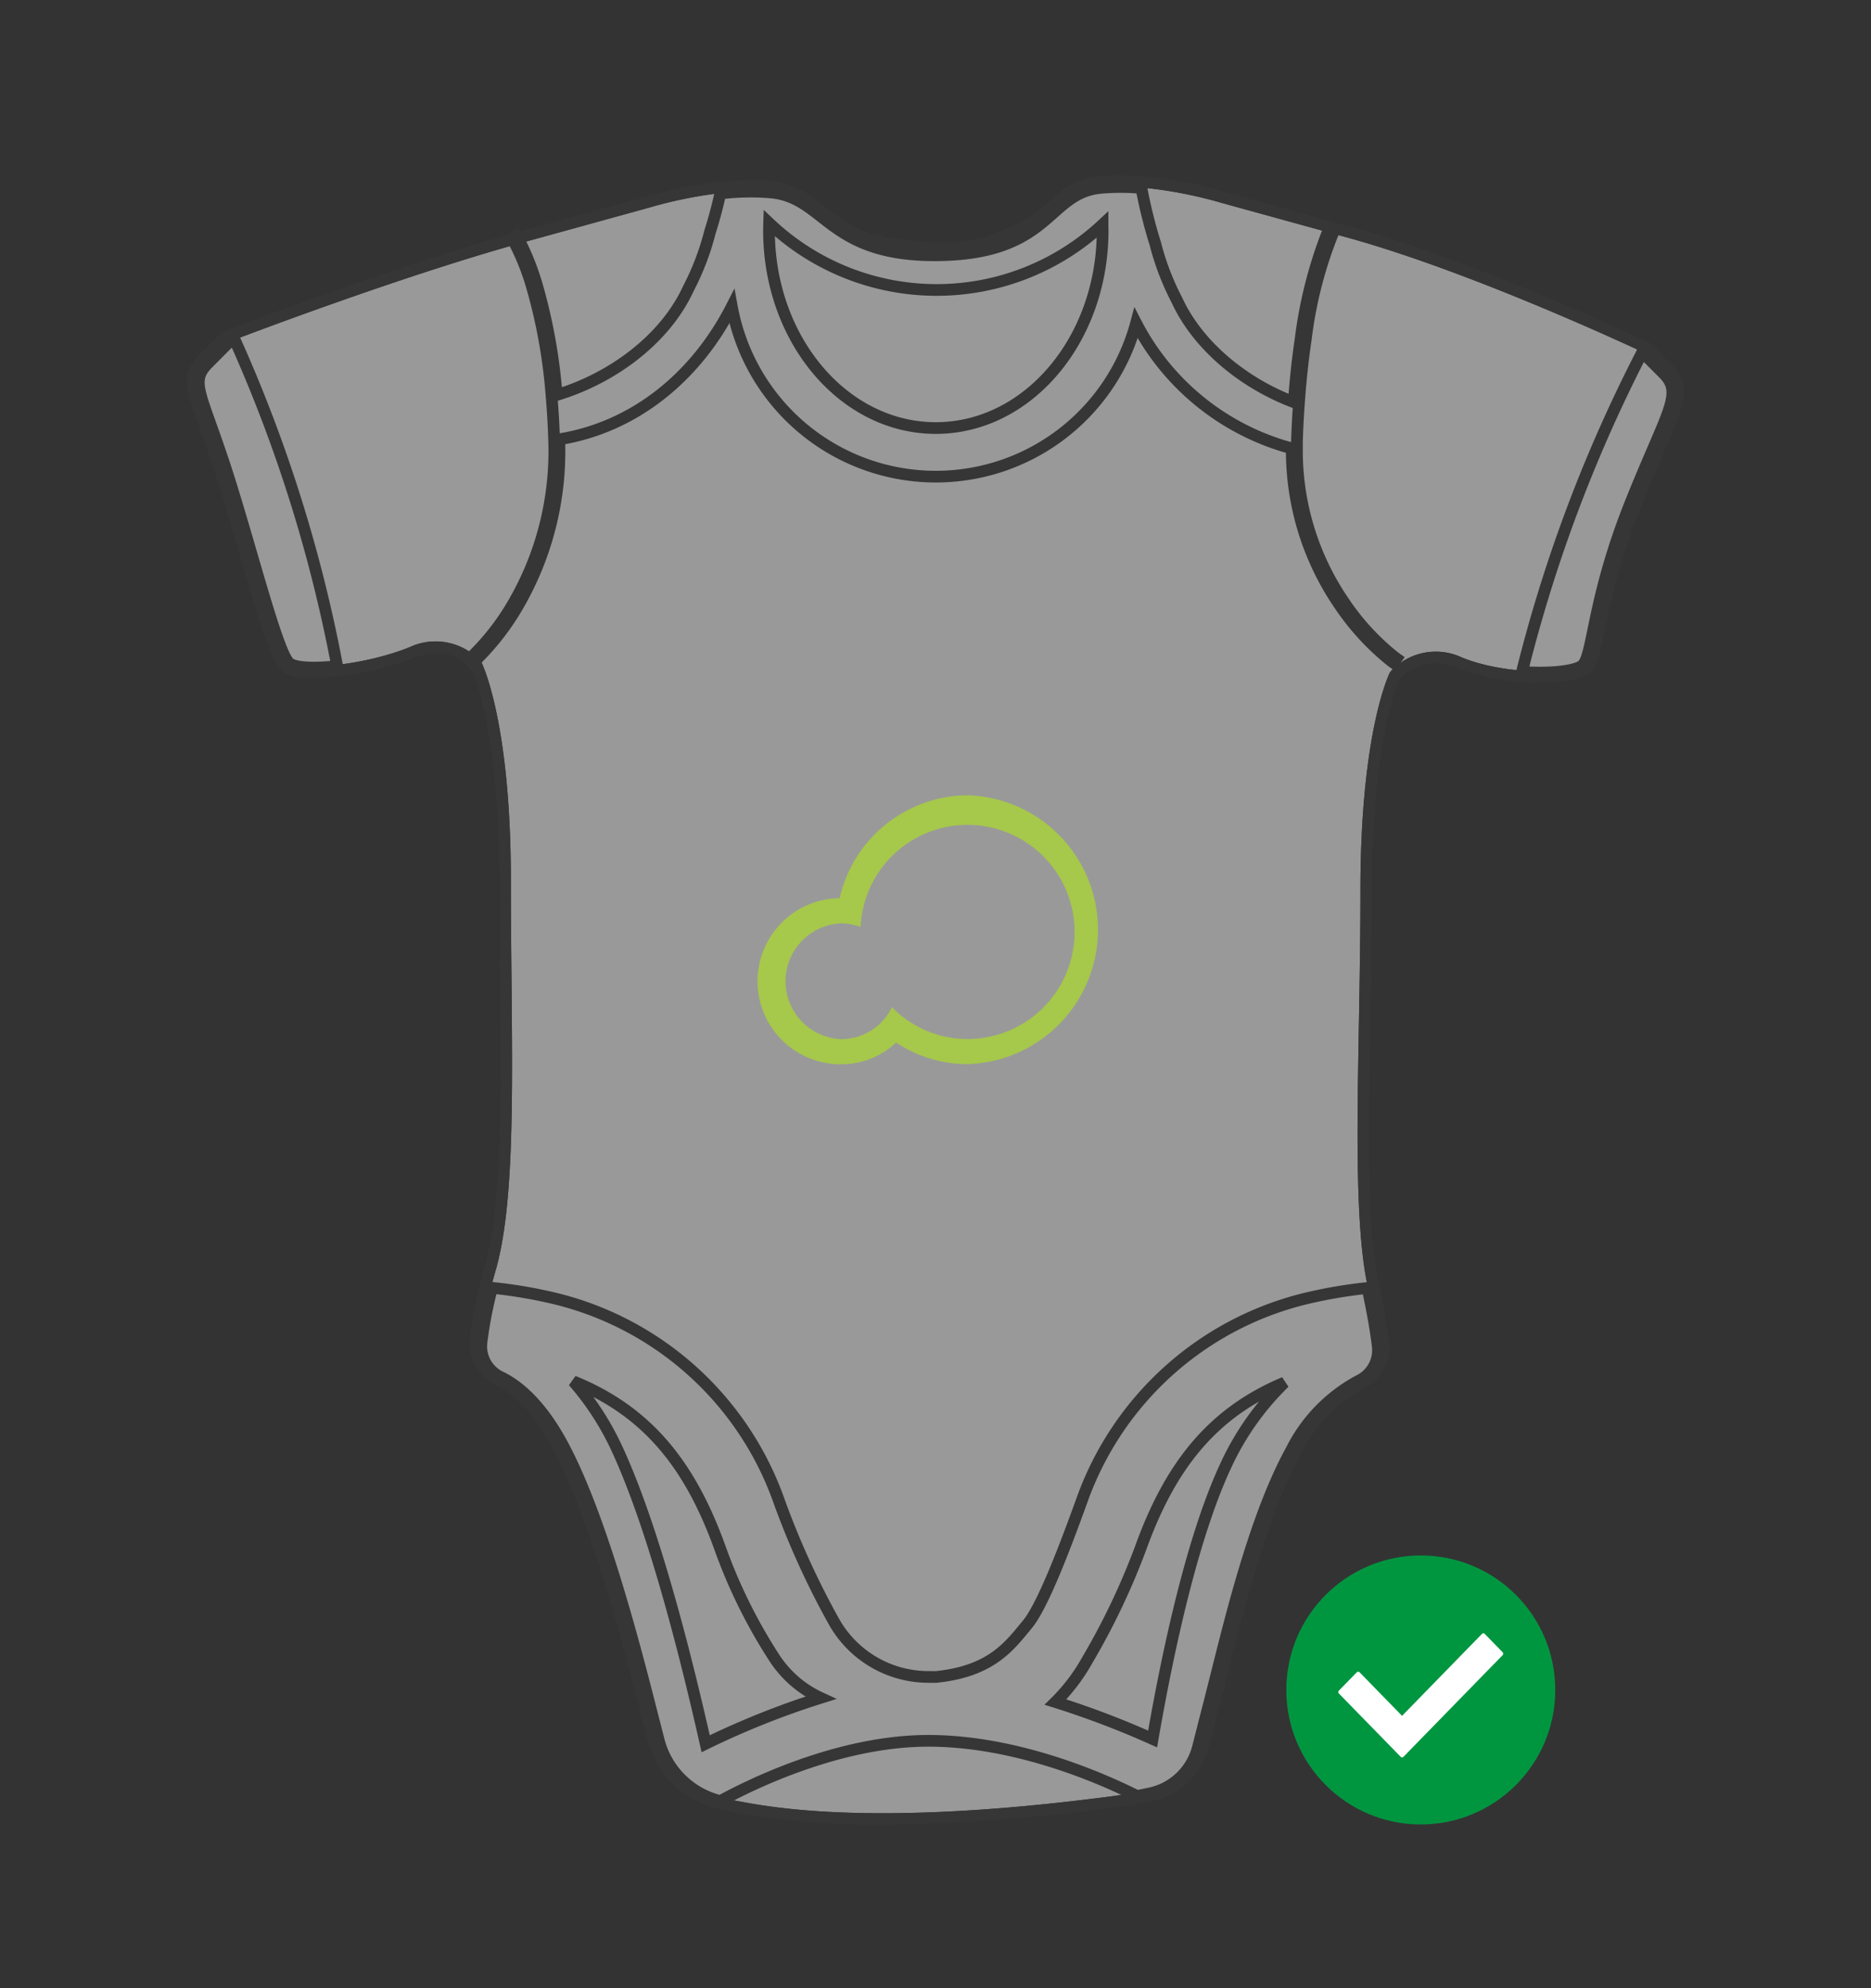
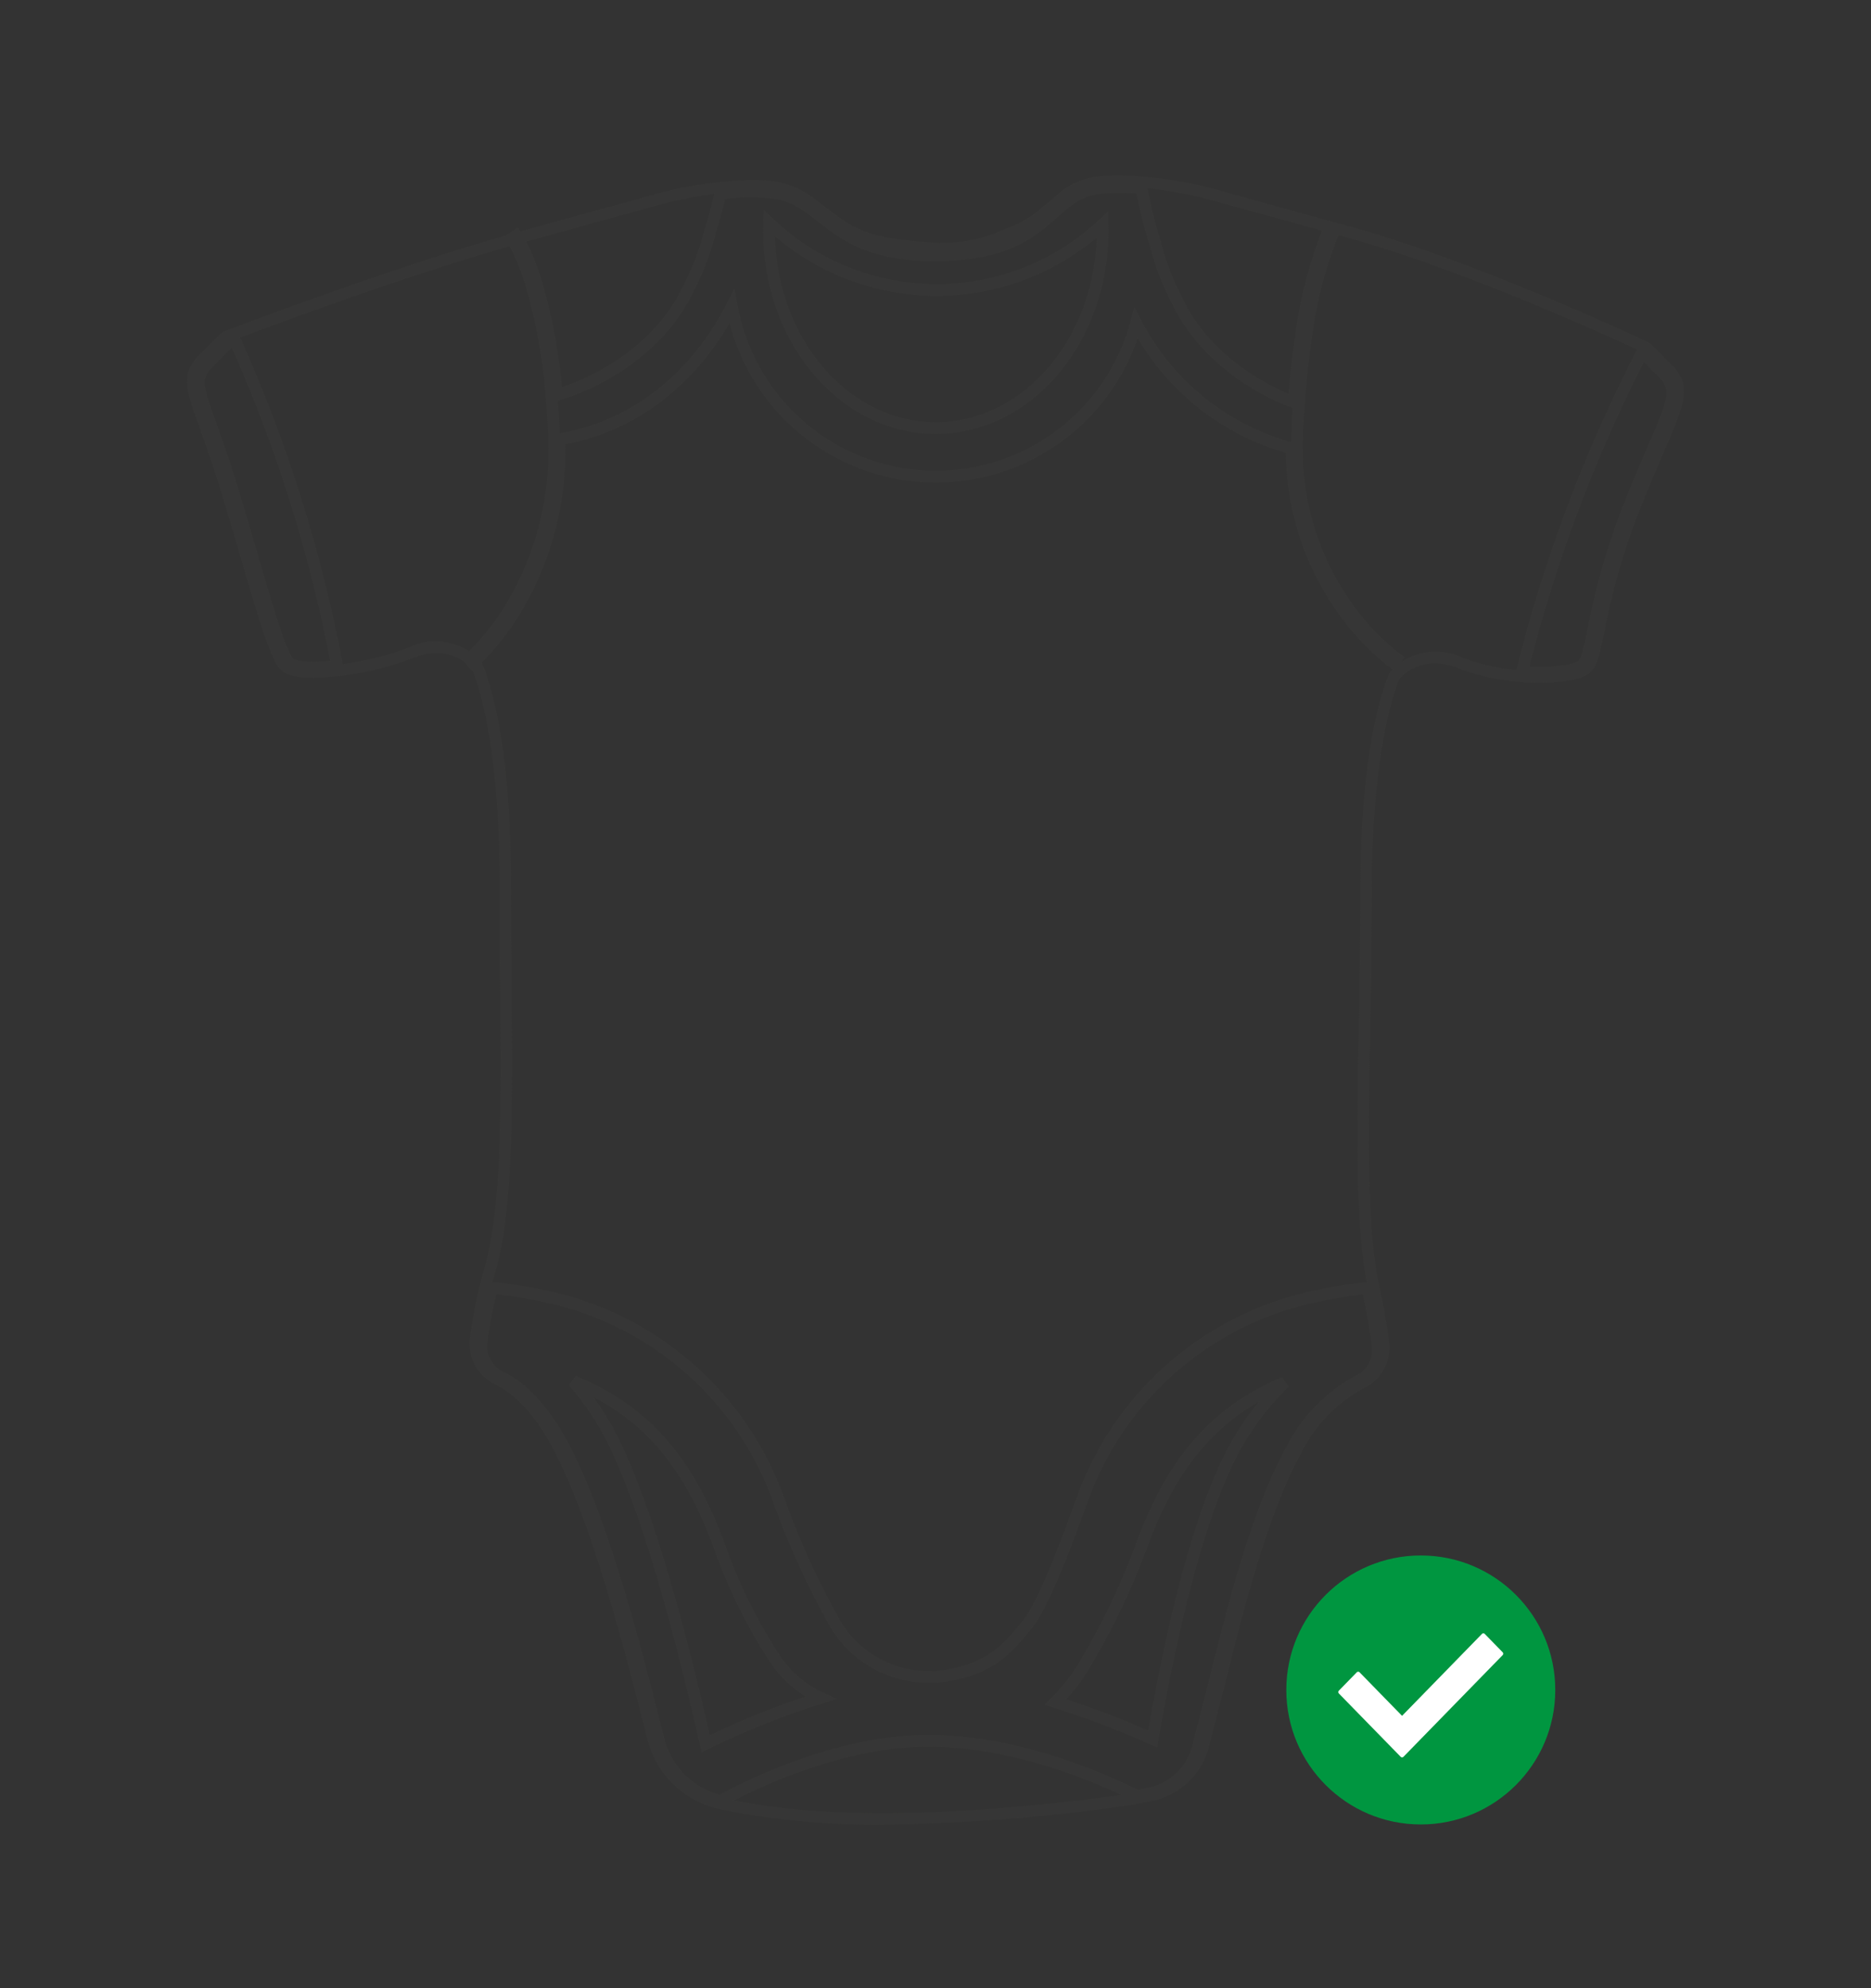
<svg xmlns="http://www.w3.org/2000/svg" id="RCL" width="160" height="170" viewBox="0 0 160 170">
  <rect x="0" y="0" width="160" height="170" fill="#333333" stroke="none" />
  <defs>
    <style>
      .cls-1 {
        opacity: 0.5;
      }

      .cls-2 {
        fill: #fff;
      }

      .cls-2, .cls-3, .cls-4, .cls-5 {
        fill-rule: evenodd;
      }

      .cls-3 {
        fill: #3a3a39;
      }

      .cls-4 {
        fill: none;
        stroke: #3a3a39;
        stroke-width: 1px;
      }

      .cls-5 {
        fill: #a6c84b;
      }

      .cls-6 {
        fill: #009640;
      }
    </style>
  </defs>
  <g id="ROMPER_svg50" class="cls-1">
-     <path id="omlijn" class="cls-2" d="M139.435,42.925c-3.306,8.251-3.183,13.094-4.131,13.869s-6.322,1.014-10.273-.568a5.24,5.24,0,0,0-6.164,1.25s-2.529,4.919-2.529,18.68-0.856,27.023.637,33.924c0.46,2.128.712,3.688,0.849,4.8a2.877,2.877,0,0,1-1.606,2.935,13.66,13.66,0,0,0-5.8,5.962c-3.319,6.011-5.483,15.612-6.906,21.148-0.467,1.817-.814,3.173-1.071,4.176a5.369,5.369,0,0,1-4.028,3.914c-0.927.208-2.1,0.418-3.594,0.609-6.164.791-20.1,2.4-30.585,0.585-0.936-.162-1.748-0.319-2.453-0.468a7.186,7.186,0,0,1-5.473-5.246c-0.21-.821-0.463-1.806-0.766-2.986-1.422-5.535-4.267-16.449-7.586-22.46-1.9-3.435-3.846-4.907-5.167-5.537a2.888,2.888,0,0,1-1.647-2.908,38.616,38.616,0,0,1,1.282-6.106c1.9-6.8,1.264-19.455,1.264-33.216S41.159,56.6,41.159,56.6A5.24,5.24,0,0,0,35,55.349c-3.951,1.582-9.325,2.025-10.273,1.249s-2.872-8.294-4.89-14.848c-2.519-8.181-3.8-9.02-2.064-10.76l1.739-1.74s14.382-5.536,25.287-8.541L55.7,17.7s5.69-1.74,10.273-1.265,4.846,5.355,13.924,5.355c9.966,0,9.589-5.272,14.157-5.745,4.583-.475,10.273,1.265,10.273,1.265l10.905,3.005c10.905,3.005,25.287,9.808,25.287,9.808l1.739,1.74C144,33.608,142.62,34.98,139.435,42.925Z" />
    <path id="binnenkleur" class="cls-3" d="M142.942,31.184l-1.739-1.74-0.271-.191c-0.144-.068-14.583-6.873-25.444-9.866l-10.879-3A34.721,34.721,0,0,0,95.74,15a17.426,17.426,0,0,0-1.786.087,6.327,6.327,0,0,0-3.19,1.268,19.043,19.043,0,0,1-1.542,1.286,9.148,9.148,0,0,1-3.276,1.946,12.7,12.7,0,0,1-6.05,1.165c-6.435-.422-6.993-1.313-10.134-3.665a7.686,7.686,0,0,0-3.69-1.61,17.421,17.421,0,0,0-1.786-.087,34.677,34.677,0,0,0-8.843,1.382L44.538,19.777C33.712,22.761,19.3,28.293,19.16,28.348l-0.337.219-1.738,1.74c-1.661,1.662-1.214,2.911-.018,6.25,0.468,1.306,1.108,3.095,1.842,5.479,0.552,1.791,1.094,3.646,1.618,5.44,1.934,6.619,2.744,9.186,3.585,9.873,0.31,0.254.928,0.591,2.7,0.591a25.359,25.359,0,0,0,8.539-1.691,5.334,5.334,0,0,1,1.975-.411,4.137,4.137,0,0,1,3.009,1.291c0.32,0.723,2.382,5.857,2.382,18.152,0,2.845.027,5.641,0.053,8.346,0.1,10.38.187,19.344-1.282,24.61A40.11,40.11,0,0,0,40.18,114.5a3.864,3.864,0,0,0,2.192,3.884c1.178,0.562,2.957,1.909,4.737,5.132,3.336,6.042,6.251,17.388,7.5,22.233l0.766,2.985a8.106,8.106,0,0,0,6.21,5.952c0.754,0.16,1.591.32,2.489,0.475a68.032,68.032,0,0,0,11.419.846,159.169,159.169,0,0,0,19.453-1.424c1.394-.179,2.633-0.389,3.682-0.625a6.313,6.313,0,0,0,4.753-4.617c0.256-1,.6-2.36,1.071-4.176,0.169-.661.35-1.38,0.542-2.144,1.358-5.413,3.411-13.593,6.274-18.777a12.689,12.689,0,0,1,5.377-5.559,3.85,3.85,0,0,0,2.143-3.925c-0.17-1.375-.46-3.018-0.864-4.883-1.053-4.867-.91-13.01-0.745-22.438,0.064-3.656.13-7.437,0.13-11.281,0-12.3,2.065-17.437,2.381-18.15a4.139,4.139,0,0,1,3.01-1.292,5.34,5.34,0,0,1,1.976.411,19.7,19.7,0,0,0,7.032,1.241c1.2,0,3.336-.107,4.211-0.822,0.657-.537.864-1.54,1.277-3.54a58.372,58.372,0,0,1,3.141-10.718c0.757-1.891,1.418-3.42,1.948-4.648C144.062,34.514,144.728,32.972,142.942,31.184Zm-3.507,11.741c-3.306,8.251-3.183,13.094-4.131,13.869s-6.322,1.014-10.273-.568a5.24,5.24,0,0,0-6.164,1.25s-2.529,4.919-2.529,18.68-0.856,27.023.637,33.924c0.46,2.128.712,3.688,0.849,4.8a2.877,2.877,0,0,1-1.606,2.935,13.66,13.66,0,0,0-5.8,5.962c-3.319,6.011-5.483,15.612-6.906,21.148-0.467,1.817-.814,3.173-1.071,4.176a5.369,5.369,0,0,1-4.028,3.914c-0.927.208-2.1,0.418-3.594,0.609-6.164.791-20.1,2.4-30.585,0.585-0.936-.162-1.748-0.319-2.453-0.468a7.186,7.186,0,0,1-5.473-5.246c-0.21-.821-0.463-1.806-0.766-2.986-1.422-5.535-4.267-16.449-7.586-22.46-1.9-3.435-3.846-4.907-5.167-5.537a2.888,2.888,0,0,1-1.647-2.908,38.616,38.616,0,0,1,1.282-6.106c1.9-6.8,1.264-19.455,1.264-33.216S41.159,56.6,41.159,56.6A5.24,5.24,0,0,0,35,55.349c-3.951,1.582-9.325,2.025-10.273,1.249s-2.872-8.294-4.89-14.848c-2.519-8.181-3.8-9.02-2.064-10.76l1.739-1.74s14.382-5.536,25.287-8.541L55.7,17.7s5.69-1.74,10.273-1.265,4.846,5.355,13.924,5.355c9.966,0,9.589-5.272,14.157-5.745,4.583-.475,10.273,1.265,10.273,1.265l10.905,3.005c10.905,3.005,25.287,9.808,25.287,9.808l1.739,1.74C144,33.608,142.62,34.98,139.435,42.925Z" />
    <path class="cls-4" d="M142.251,31.926l-1.738-1.744-0.083-.039A125.48,125.48,0,0,0,130.153,57.45c2.459,0.188,4.583-.084,5.146-0.546,0.948-.777.825-5.63,4.131-13.9C142.613,35.045,143.989,33.67,142.251,31.926ZM19.541,29.3L17.8,31.048c-1.738,1.744-.455,2.584,2.063,10.782,2.018,6.568,3.941,14.1,4.889,14.879,0.48,0.393,2.094.473,4.082,0.251a124.315,124.315,0,0,0-8.743-27.867Zm95.42,22.228a22.894,22.894,0,0,1-4.052-13.166V38.224H110.9c0-.138,0-0.275.007-0.415q0.049-1.574.155-3.089h0l0.016-.226c0.133-1.911.33-3.752,0.586-5.471A35.94,35.94,0,0,1,113.963,20l-0.435-.12a37.986,37.986,0,0,0-2.3,9.073c-0.254,1.709-.451,3.537-0.585,5.434-4.291-1.623-8.2-4.814-10-8.727h0a22.493,22.493,0,0,1-1.851-4.84,40.778,40.778,0,0,1-1.182-4.749,19.415,19.415,0,0,0-3.546,0c-4.566.474-4.19,5.757-14.153,5.757-9.075,0-9.325-4.89-13.919-5.366a20.817,20.817,0,0,0-4.395.082c-0.188.856-.464,1.972-0.884,3.3a22.5,22.5,0,0,1-1.851,4.84h0c-1.975,4.289-6.441,7.634-11.26,9.091a46.5,46.5,0,0,0-1.707-9.46,21.336,21.336,0,0,0-1.364-3.491c-0.17-.332-0.279-0.505-0.291-0.524l-0.095-.149-0.372.246,0.094,0.146s0.087,0.137.227,0.4a20.477,20.477,0,0,1,1.376,3.5,46.124,46.124,0,0,1,1.7,9.459v0h0c0.1,1.148.173,2.38,0.214,3.7a25.872,25.872,0,0,1-3.415,13.864,21.185,21.185,0,0,1-3.494,4.56c-0.113.108-.184,0.171-0.2,0.183l-0.13.114L40.43,56.67l0.132-.114s0.1-.085.251-0.234A21.764,21.764,0,0,0,44.346,51.7a26.317,26.317,0,0,0,3.478-14.117V37.561c6.353-1.017,11.651-5.263,14.76-11.354a17.732,17.732,0,0,0,34.569,1.416,21.151,21.151,0,0,0,13.313,10.715v0A23.354,23.354,0,0,0,114.6,51.786a21.444,21.444,0,0,0,4.423,4.782l0.141,0.1,0.26-.361-0.141-.1A20.955,20.955,0,0,1,114.961,51.532ZM80.027,36.6c-7.879,0-14.266-7.565-14.266-16.9,0-.21.005-0.418,0.012-0.625a20.8,20.8,0,0,0,28.511.13c0,0.165.009,0.329,0.009,0.5C94.293,29.039,87.906,36.6,80.027,36.6Zm36.95,73.7c-0.012-.055-0.022-0.114-0.034-0.17a40.636,40.636,0,0,0-5.465.946,27.1,27.1,0,0,0-18.945,17.174c-1.483,4.109-3.38,9.083-4.675,10.641-1.515,1.824-3.047,4.016-7.831,4.5l-0.728-.005a9.275,9.275,0,0,1-7.956-4.681,70.21,70.21,0,0,1-4.758-10.456A27.1,27.1,0,0,0,47.64,111.073a40.636,40.636,0,0,0-5.563-.956,34.434,34.434,0,0,0-.908,4.714,2.9,2.9,0,0,0,1.646,2.914c1.321,0.632,3.269,2.107,5.165,5.549,3.318,6.023,6.162,16.96,7.584,22.507,0.3,1.182.556,2.169,0.766,2.992A7.187,7.187,0,0,0,61.6,154c2.487-1.362,10.1-5.151,17.781-5.151,7.616,0,14.928,3.247,17.846,4.715q0.654-.12,1.189-0.241a5.379,5.379,0,0,0,4.027-3.922c0.256-1.005.6-2.365,1.07-4.185,1.422-5.548,3.586-15.169,6.9-21.192a13.659,13.659,0,0,1,5.8-5.974,2.886,2.886,0,0,0,1.605-2.942C117.689,114,117.437,112.433,116.977,110.3ZM60.346,149.1c-1.853-8.235-4.54-18.6-7.527-25.1a24.132,24.132,0,0,0-3.789-5.887c6.276,2.549,9.949,7.061,12.525,14.2a45.111,45.111,0,0,0,4.7,9.5,9.4,9.4,0,0,0,3.915,3.364A70.71,70.71,0,0,0,60.346,149.1Zm44.408-23.637c-2.765,6.015-4.818,15.344-6.188,23.229a75.915,75.915,0,0,0-8.307-3.157,15.949,15.949,0,0,0,2.672-3.5,60.5,60.5,0,0,0,4.632-9.721c2.542-7.041,6.151-11.527,12.273-14.094A23.738,23.738,0,0,0,104.754,125.468Z" />
  </g>
-   <path class="cls-5" d="M82.738,68A11.309,11.309,0,0,0,71.8,76.8,7.1,7.1,0,0,0,71.959,91a6.848,6.848,0,0,0,4.675-1.853,11.036,11.036,0,0,0,6.1,1.843A11.5,11.5,0,0,0,82.738,68Zm0,20.842a9.033,9.033,0,0,1-6.461-2.726,4.826,4.826,0,0,1-4.318,2.737,4.953,4.953,0,0,1,0-9.9,4.719,4.719,0,0,1,1.636.309A9.154,9.154,0,1,1,82.735,88.84Z" />
  <circle id="Aai_over_de_groene_bol" data-name="Aai over de groene bol" class="cls-6" cx="121.5" cy="144.5" r="11.5" />
  <path id="yes-2" data-name="yes" class="cls-2" d="M119.773,150.208l-5.272-5.4a0.179,0.179,0,0,1,0-.256l1.519-1.557a0.169,0.169,0,0,1,.25,0l3.628,3.718,6.827-7a0.17,0.17,0,0,1,.25,0l1.519,1.558a0.18,0.18,0,0,1,0,.256l-8.471,8.683A0.17,0.17,0,0,1,119.773,150.208Z" />
</svg>